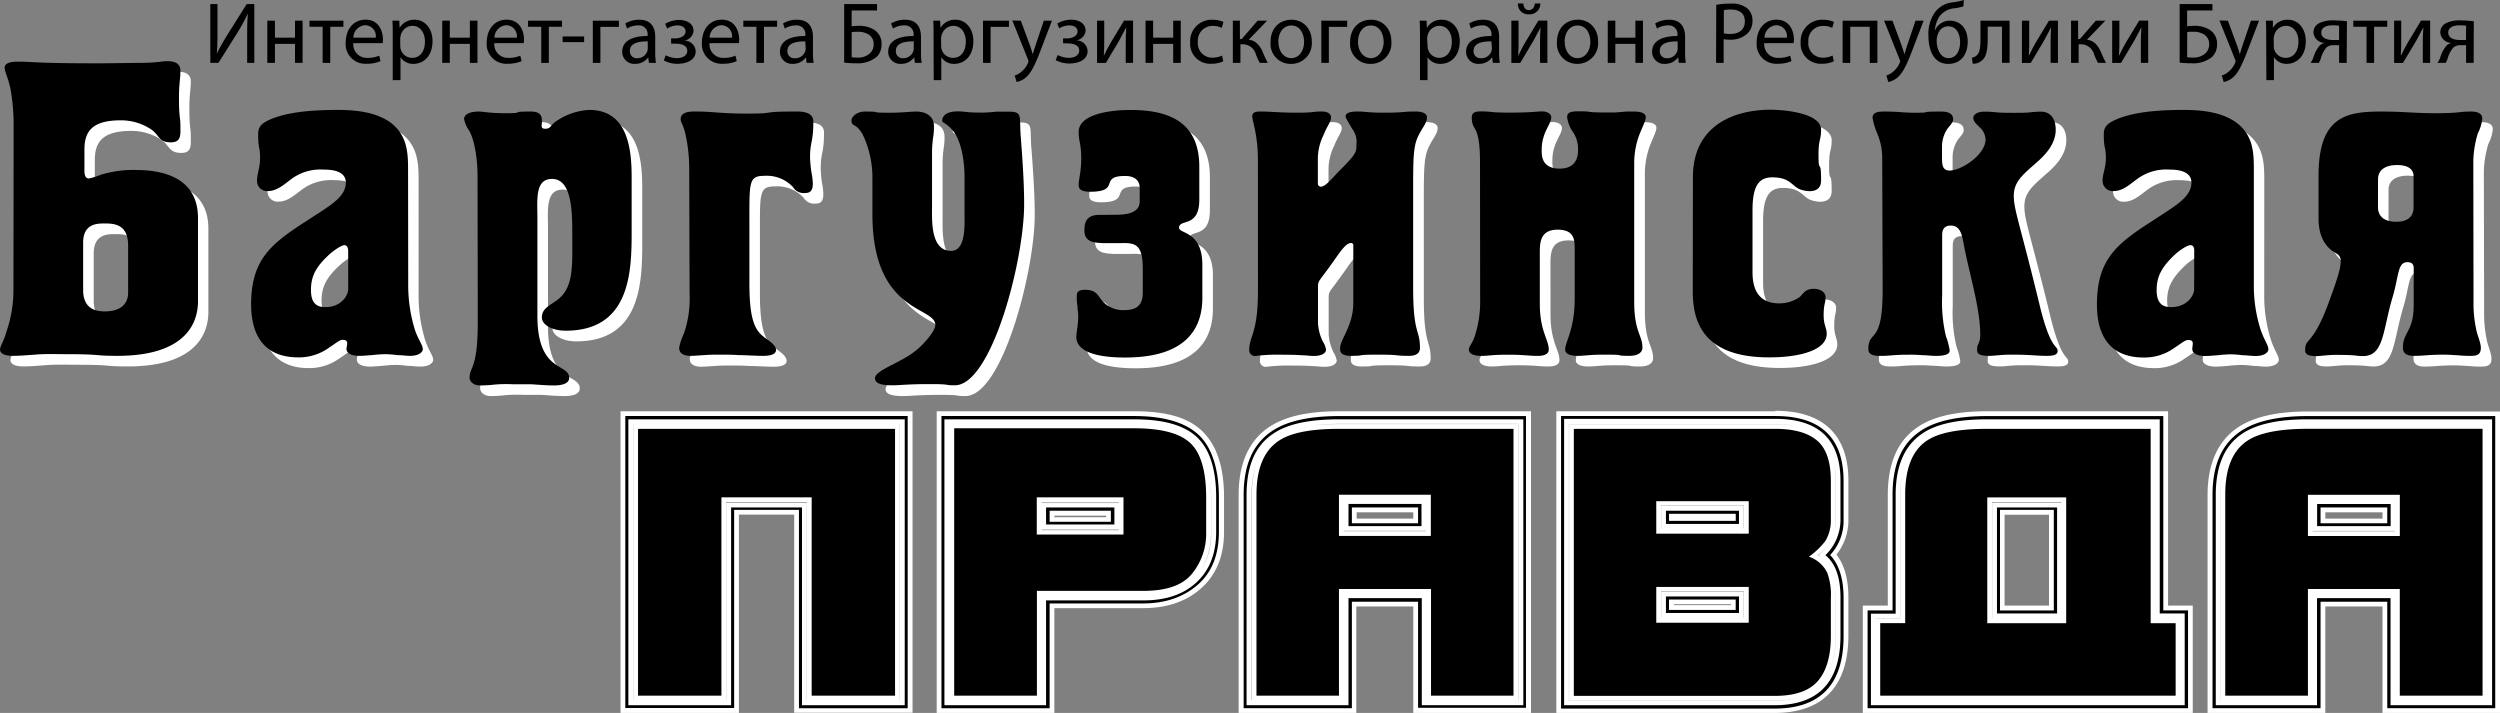
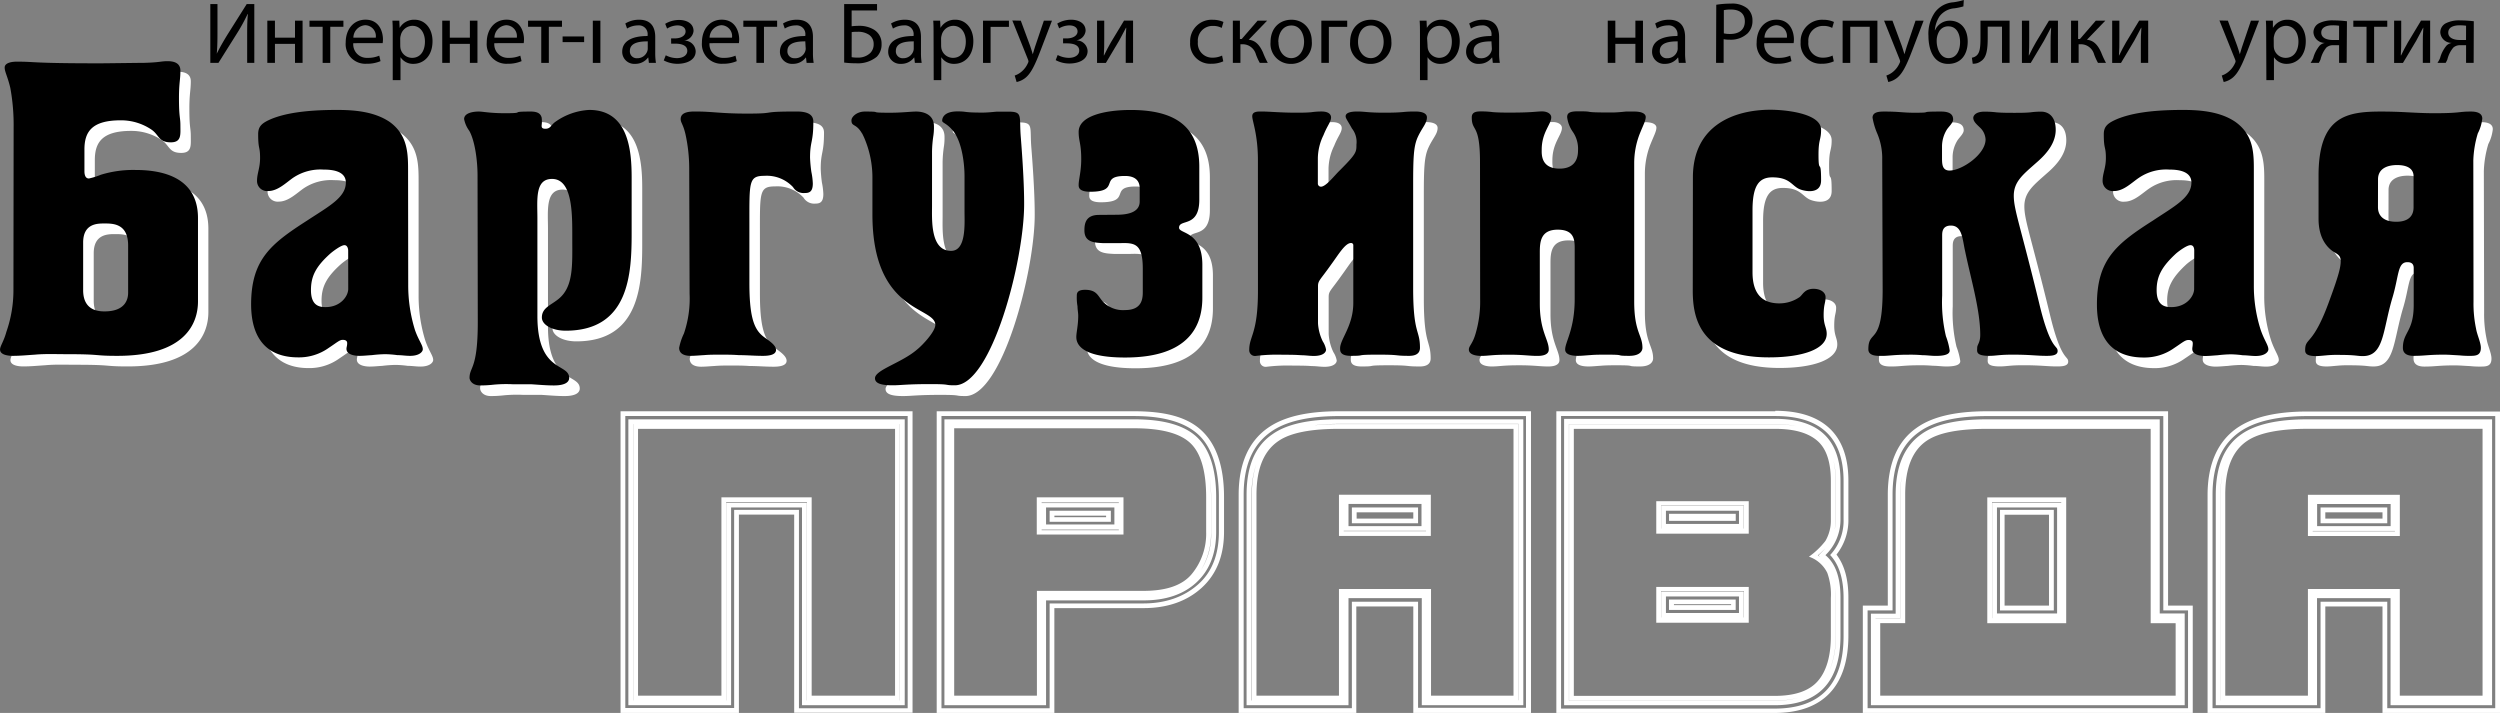
<svg xmlns="http://www.w3.org/2000/svg" viewBox="0 0 524.66 149.62">
  <rect x="0" y="0" width="524.66" height="149.62" fill="#808080" stroke="none" />
  <defs>
    <style>.cls-1{fill:#fff;}</style>
  </defs>
  <title>Ресурс 2</title>
  <g id="Слой_2" data-name="Слой 2">
    <g id="Слой_1-2" data-name="Слой 1">
-       <path d="M500.46,149.12V126.77H487.52v22.35H463.83v-45.3c0-6.24,2-10.8,5.85-13.56,3.28-2.32,8.09-3.45,14.68-3.45h39.81v62.31Zm22.05-1.64v-59H484.35c-6.15,0-10.77,1-13.71,3.08-3.4,2.36-5.12,6.5-5.12,12.3v43.65h20.26V125h16.43v22.45Zm-131.07,1.64V127.6h5.24V103.83c0-6.39,1.88-10.83,5.75-13.56,3.18-2.32,8-3.45,14.63-3.45h37.43V127.6h5.19v21.52ZM458,147.48V129.25h-5.24V88.46H417.06c-6.18,0-10.76,1-13.6,3.07-3.41,2.41-5.13,6.55-5.13,12.3v25.42h-5.19v18.23Zm-130.88,1.64V86.81h45.44c9.85,0,14.84,4.76,14.84,14.15v8a11.07,11.07,0,0,1-2.65,7.52c1.78,2.12,2.65,5.07,2.65,9v8c0,10.44-5,15.73-15,15.73Zm45.3-1.64c9,0,13.34-4.61,13.34-14.09v-8c0-4-1-6.83-3-8.52l-.42-.35.39-.39a9.81,9.81,0,0,0,3-7.26v-8c0-8.41-4.32-12.5-13.2-12.5h-43.8v59Zm-75.31,1.64V126.77H284.21v22.35H260.52v-45.3c0-6.24,2-10.8,5.85-13.56,3.23-2.32,8-3.45,14.68-3.45H320.8v62.31Zm22.05-1.64v-59H281c-6.2,0-10.81,1-13.7,3.07-3.44,2.35-5.18,6.49-5.18,12.3v43.65h20.31V125h16.38v22.45Zm-122.08,1.64V86.81H238c6.25,0,10.89,1.34,13.79,4s4.51,7.36,4.51,13.57v7.27c0,4.87-1.52,8.71-4.52,11.4s-7,4.13-11.85,4.13H220.77v22Zm22-1.64v-22H240c4.53,0,8.14-1.22,10.74-3.62s4-5.82,4-10.26v-7.27c0-5.73-1.33-9.86-3.94-12.29s-6.87-3.62-12.71-3.62h-39.3v59Zm-51.87,1.64V107.54h-12.6v41.58H130.73V86.81H191v62.31Zm22.2-1.64v-59h-57v59h20.56V106h15.88v41.48Zm313.77-1V124.1H484.85v22.35H466.55V103.83c0-5.76,1.61-9.62,4.92-11.79,2.57-1.69,6.9-2.55,12.88-2.55h37.14v57Zm0-34.47v-7.65H484.85V112Zm-109,34.47V130.27h5.24V103.83c0-5.75,1.64-9.74,4.88-11.84,2.55-1.68,6.75-2.5,12.83-2.5h34.76v40.79h5.24v16.18Zm39-16.18v-25.4H417.56v25.4ZM329.79,146.45v-57h42.77c4.14,0,7.14.87,9.18,2.64s3,4.8,3,8.83v8a9,9,0,0,1-1.21,4.81,14.86,14.86,0,0,1-2.93,2.94,6.8,6.8,0,0,1,3.36,3.33,13.87,13.87,0,0,1,.78,5.44v8c0,4.34-1,7.64-2.89,9.82s-5.11,3.23-9.42,3.23Zm36.69-16.33v-6.52H348.09v6.52Zm0-18.69v-5.82H348.09v5.82Zm-66.65,35V124.1H281.54v22.35H263.19V103.83c0-5.66,1.67-9.62,5-11.79,2.57-1.69,6.9-2.55,12.88-2.55h37.09v57Zm0-34.47v-7.65H281.54V112ZM199.75,146.45V89.38H238c5.7,0,9.78,1.08,12.1,3.2s3.53,6.15,3.53,11.79v7.27a13.83,13.83,0,0,1-3.08,9.12c-2.07,2.48-5.64,3.74-10.62,3.74H218.11v22Zm35.55-34.77v-6.81h-17.2v6.81Zm-65.46,34.77V104.87H151.9v41.58H133.4v-57h54.94v57Zm248.75-17.21V106h13.61v23.25Zm12-1.64V107.54H420.23V127.6Zm-81.43,1.49v-4.46h16.33v4.46Zm14.68-1.64v-1.18h-13v1.18Zm122-16.55v-5.65h16.43v5.65Zm14.68-1.59V107H487.52v2.31Zm-218,1.59v-5.65h16.38v5.65Zm14.64-1.59V107H284.21v2.31ZM219,110.56V106h15.34v4.56Zm13.6-1.59v-1.32H220.77V109Zm116.49,1.44v-3.77h16.33v3.77Zm14.68-1.64v-.48h-13v.48Z" />
      <path class="cls-1" d="M523.66,87.31v61.31H501V126.28H487v22.35H464.33v-44.8c0-6.13,1.88-10.48,5.64-13.15,3.21-2.27,8-3.36,14.39-3.36h39.31M465,148h21.26V125.53h15.43V148H523V88H484.35c-6.28,0-10.93,1-14,3.16-3.56,2.47-5.34,6.72-5.34,12.71V148M454,87.31V128.1h5.19v20.52H391.94V128.1h5.24V103.83c0-6.18,1.83-10.53,5.54-13.15,3.11-2.27,7.91-3.36,14.34-3.36H454M392.63,148h65.86V128.75h-5.24V88H417.06c-6.28,0-10.93,1-13.89,3.16-3.56,2.52-5.34,6.77-5.34,12.71v24.92h-5.19V148M372.56,87.31c9.54,0,14.34,4.55,14.34,13.65v8a10.5,10.5,0,0,1-2.82,7.52c1.88,2,2.82,5,2.82,9v8c0,10.14-4.85,15.23-14.49,15.23h-44.8V87.31h44.94M328.26,148h44.15c9.25,0,13.84-4.89,13.84-14.59v-8c0-4.15-1-7.12-3.16-8.9a10.34,10.34,0,0,0,3.16-7.61v-8c0-8.65-4.55-13-13.7-13h-44.3v60m-8-60.67v61.31H297.6V126.28H283.71v22.35H261v-44.8c0-6.13,1.88-10.48,5.64-13.15,3.16-2.27,8-3.36,14.39-3.36H320.3M261.66,148H283V125.53h15.38V148h21.31V88H281c-6.33,0-11,1-14,3.16-3.61,2.47-5.39,6.72-5.39,12.71V148M238,87.31c6.13,0,10.63,1.29,13.45,3.86s4.35,7.12,4.35,13.2v7.27c0,4.7-1.43,8.41-4.35,11s-6.77,4-11.52,4H220.28v22H197.58V87.31H238M198.22,148h21.31V126H240c4.65,0,8.36-1.24,11.08-3.76s4.15-6,4.15-10.63v-7.27c0-5.88-1.38-10.14-4.1-12.66S244,88,238,88h-39.8v60m-7.71-60.67v61.31H167.67V107h-13.6v41.58H131.23V87.31h59.28M131.87,148h21.56V106.5h14.88V148h21.56V88h-58v60M238,89.88c5.59,0,9.54,1,11.77,3.07s3.36,5.88,3.36,11.42v7.27a13.26,13.26,0,0,1-3,8.8Q247.22,124,240,124H217.61v22H200.25V89.88H238m-20.42,22.3h18.2v-7.81h-18.2v7.81M521,90v56H503.63V123.61H484.35V146H467V103.83c0-5.54,1.53-9.3,4.7-11.37,2.47-1.63,6.72-2.47,12.61-2.47H521m-36.64,22.5h19.28v-8.65H484.35v8.65m-33-22.5v40.79h5.24V146h-62V130.77h5.24V103.83c0-5.59,1.53-9.39,4.65-11.42C407,90.77,411.18,90,417.06,90h34.26m-34.26,40.79h16.56v-26.4H417.06v26.4M372.56,90c4,0,6.92.84,8.85,2.52s2.82,4.55,2.82,8.45v8a8.49,8.49,0,0,1-1.14,4.55,16.05,16.05,0,0,1-3.46,3.31,6.67,6.67,0,0,1,3.86,3.41,13.5,13.5,0,0,1,.74,5.24v8c0,4.25-.94,7.42-2.77,9.49s-4.85,3.07-9,3.07H330.29V90h42.27m-25,22H367v-6.82H347.59v6.82m0,18.69H367v-7.52H347.59v7.52M317.63,90v56H300.32V123.61H281V146H263.69V103.83c0-5.54,1.58-9.3,4.75-11.37C270.91,90.82,275.11,90,281,90h36.59M281,112.48h19.28v-8.65H281v8.65M187.84,90v56h-17.5V104.37H151.4V146H133.9V90h53.94m313.87,15.77v4.65H486.28v-4.65h15.43M487,109.81H501V106.5H487v3.31m-188.68-4.05v4.65H283v-4.65h15.38m-14.64,4.05H297.6V106.5H283.71v3.31m148-3.31v22.25H419.09V106.5h12.61m-12,21.61h11.32V107H419.73V128.1M233.87,106.5v3.56H219.53V106.5h14.34m-13.6,3h12.86v-2.32H220.28v2.32m144.67-2.32v2.77H349.62v-2.77h15.33m-14.68,2.13h14v-1.48h-14v1.48m14.68,15.87v3.46H349.62v-3.46h15.33M350.26,128h14v-2.18h-14V128m174.4-41.64H484.35c-6.7,0-11.59,1.16-15,3.55-4,2.86-6.06,7.56-6.06,14v45.8H488V127.28H500v22.35h24.69V86.31Zm-45,2.88a44,44,0,0,1,4.71-.23H522v58H502.71v0H522V89H484.35q-2.55,0-4.71.21ZM466,147V103.83a22.59,22.59,0,0,1,.39-4.36,24,24,0,0,0-.37,4.36V147h19.23v0Zm22-39.48H500v1.31H488V107.5Zm-2.67,3.91h17.28v.08H485.35v-.08ZM455,86.31H417.06c-6.77,0-11.65,1.16-14.93,3.55-3.94,2.79-5.95,7.49-5.95,14V127.1h-5.24v22.52h69.24V127.1H455V86.31Zm-42,2.81q1.88-.17,4-.17h35.19v0H417.06q-2.16,0-4,.14Zm-19.4,40.62h5.19V103.83a22.7,22.7,0,0,1,.34-4,24.61,24.61,0,0,0-.31,4v25.95h-5.22v0Zm24.42-24.38h14.56v.13H418.09v24.25h14.54v0H418.06v-24.4Zm2.67,2.67h9.32V127.1h-9.32V108Zm31.59,21.71h5.17v0h-5.17v0ZM393.63,147h63.86v0H393.63v0ZM372.56,86.31H326.62v63.31h45.8c10.13,0,15.49-5.61,15.49-16.23v-8c0-3.85-.82-6.8-2.5-9a11.62,11.62,0,0,0,2.5-7.53v-8c0-9.58-5.3-14.65-15.34-14.65ZM329.26,89h43.3a20.5,20.5,0,0,1,4.53.46,21.6,21.6,0,0,0-4.53-.43H329.29v58h43.13a18.9,18.9,0,0,0,5-.6,18.08,18.08,0,0,1-5,.63H329.26V89ZM385.05,111a11.81,11.81,0,0,0,.18-2.09v-8a18.59,18.59,0,0,0-.44-4.22,17.48,17.48,0,0,1,.47,4.22v8a10.39,10.39,0,0,1-.2,2.09Zm-36.46-4.9H366v4.82H348.59v-4.82Zm32.89,10.47a18,18,0,0,0,1.57-1.48q-.31.37-.66.72l-.77.77.4.33-.53-.35Zm2.32,24.49a18.28,18.28,0,0,0,1.43-7.68v-8q0-1-.06-1.89.08.89.08,1.89v8a17.75,17.75,0,0,1-1.45,7.68Zm-35.21-17H366v5.52H348.59v-5.52ZM321.3,86.31H281c-6.75,0-11.65,1.16-15,3.55-4,2.85-6.05,7.55-6.05,14v45.8h24.69V127.28H296.6v22.35H321.3V86.31Zm-45.25,2.91a43.89,43.89,0,0,1,5-.26h37.62v58H299.35v0h19.28V89H281a48.72,48.72,0,0,0-5,.24ZM262.66,147V103.83a19.68,19.68,0,0,1,1-6.46,20.26,20.26,0,0,0-.93,6.46V147H282v0Zm22.05-39.48H296.6v1.31H284.71V107.5ZM282,111.4h17.28v.08H282v-.08ZM238,86.31H196.58v63.31h24.69v-22H240c5,0,9.1-1.44,12.2-4.27s4.68-6.74,4.68-11.76v-7.27c0-6.36-1.57-11-4.67-13.93S244.4,86.31,238,86.31ZM199.22,89h0v58h19.28v0H199.22V89Zm52.6,31a14.65,14.65,0,0,0,2.33-8.28v-7.27a32,32,0,0,0-.27-4.28,29,29,0,0,1,.29,4.28v7.27a13.67,13.67,0,0,1-2.36,8.28Zm-33.22-14.55h16.2v.13h-16.2v-.13Zm2.67,2.77h10.86v.32H221.28v-.32Zm-2.67,2.92h16.2v.13h-16.2v-.13Zm0,13.94H240a25.65,25.65,0,0,0,2.75-.14A21.66,21.66,0,0,1,240,125H218.61v0ZM191.51,86.31H130.23v63.31h24.84V108h11.6v41.58h24.84V86.31ZM132.87,89h56v58H169.31V105.5H152.43V147H132.87V89Zm56,0H132.9v58h19.5V105.37h16.94V147h19.5V89Zm177.11,17.16H348.62v4.77h17.33v-4.77Zm0,18H348.62v5.46h17.33v-5.46Zm-14.68,2.64h12V127h-12v-.18Z" />
      <path class="cls-1" d="M5,63.31a26.53,26.53,0,0,1-1.48,8.55c-.54,2-1.33,3-1.33,3.71,0,1.24,2,1.33,2.67,1.33,1.58,0,3.07-.15,4.65-.25,2.13-.2,4.4-.1,6.53-.1,7.71,0,5.59.35,10.78.35,14.14,0,16.91-6.72,16.91-11.42V48c0-9.2-8.65-10.09-13.15-10.09a23.11,23.11,0,0,0-7.22,1,14.88,14.88,0,0,1-2.52.79c-.94,0-.94-1.24-.94-1.58V33.6c0-3.66,1.48-6.13,7.61-6.13a11.39,11.39,0,0,1,6.53,2c1.58,1.14,1.43,2.62,4,2.62,2.27,0,2-1.68,2-3.51s-.3-1.63-.3-5.78c0-3.16.3-3.86.3-5.74,0-.79-.3-2-2.67-2-1.48,0-1.48.25-4.94.35-1.19,0-7.86.1-9.3.1-14.64,0-13.2-.35-17.45-.35-.79,0-2.52.15-2.52,1.24,0,.89.64,1.93,1.19,4.3A43,43,0,0,1,5,28.9ZM19.67,53.13c0-4.05,3.07-4,4.5-4,1.73,0,4.94,0,4.94,4.6v9.94c0,1.14-.4,3.91-4.94,3.91-1.33,0-4.5-.2-4.5-4.45ZM87.85,38.54c0-3.81.1-7.86-3.86-10.73-3.36-2.27-7.76-2.52-11.08-2.52-7.17,0-11.08.84-13.6,1.83-2.13.89-2.92,1.58-2.92,3.26,0,3.36.4,2.42.4,5,0,2.13-.64,3.21-.64,4.8a2.12,2.12,0,0,0,2.37,2.13c2,0,3.76-1.78,5.19-2.77a10.26,10.26,0,0,1,6.38-1.73c1.48,0,4.7.15,4.7,2.72,0,3.16-3.61,5-8.16,8-7.56,4.85-11.72,8.16-11.72,17.6,0,4.05,1.09,11.12,9.89,11.12a10.74,10.74,0,0,0,6.38-2c1.73-1.14,2.27-1.68,2.92-1.68.4,0,.94.1.94.69s-.15.84-.15,1.19c0,1.38,2.13,1.48,2.67,1.48.94,0,1.73-.1,2.67-.15a27,27,0,0,1,2.82-.2,21.65,21.65,0,0,1,2.52.2c.94,0,1.73.15,2.67.15,2,0,2.67-.89,2.67-1.38,0-.89-.84-1.78-1.63-4a31.57,31.57,0,0,1-1.43-9.44ZM75.3,62.87c0,1.48-1.58,3.81-4.75,3.81-1.33,0-3.07-.3-3.07-3.56,0-2.92,1-4.94,4.1-7.71.69-.59,2.27-1.73,2.92-1.73s.79.79.79,1.14Zm27.19,7c0,9.89-1.73,9.3-1.73,11.67,0,.35.4,1.58,2.27,1.58a24.16,24.16,0,0,0,2.67-.15,28.27,28.27,0,0,1,4.1-.1h3.86c1.58.1,3.21.25,4.8.25,2.82,0,3.21-1,3.21-1.58,0-3.16-6.67-1-6.67-13V48c0-3.86-.54-8.21,3.07-8.21,4.4,0,4.25,7.61,4.25,12.46,0,5.59.3,10.19-2.92,12.76-1.58,1.29-3.46,1.83-3.46,3.86,0,1.53,2.13,2.77,5,2.77,13.35,0,13.84-12,13.84-20.42V39.48c0-5.64-.64-14.19-8.9-14.19a13.42,13.42,0,0,0-7.07,2.47c-1,.69-1,1.48-2.13,1.48-.79,0-.79-.35-.79-.69a6.35,6.35,0,0,0,0-1.68c-.15-.44-.4-1.24-2.27-1.24-4.94,0-.64.35-5.44.35-3.21,0-4.55-.35-5.49-.35-1.33,0-3.07.35-3.07,1.58a6.12,6.12,0,0,0,1.09,2.47c1.19,2.13,1.73,6.28,1.73,9.39Zm44.45-6a22.64,22.64,0,0,1-1.19,8.41,12,12,0,0,0-1,3c0,1.43,1.43,1.68,2.37,1.68s1.88-.1,2.82-.15c1.19-.1,2.22-.1,3.46-.1s2.52,0,3.86.1c1.73,0,3.31.15,5,.15.69,0,2.82,0,2.82-1.24S163,73.4,162,72.51c-1.63-1.53-2.52-4.1-2.52-10.88V49.12c0-8.75-.15-10,3.16-10a7.53,7.53,0,0,1,6,2.37,2.58,2.58,0,0,0,2.42,1.24c.94,0,1.73-.2,1.73-2a14.08,14.08,0,0,0-.3-2.42,27.83,27.83,0,0,1-.25-2.92c0-3.51.69-3.16.69-7.52,0-.89-.3-2.18-3.46-2.18-8.26,0-3.76.44-10.43.44-5.69,0-7.17-.44-10.88-.44-.94,0-3.07,0-3.07,1.58,0,.79.49,1,1,3.16a33.49,33.49,0,0,1,.79,7.17Zm38.37-16.61c0,20.77,13.2,19.28,13.2,23.19,0,1.38-2.67,4.25-3.86,5.19-3.21,2.77-8.8,4.25-8.8,6,0,1.24,1.73,1.48,3.71,1.48,1.73,0,2.82-.25,7.86-.25,4.65,0,2.67.25,5.19.25,7.71,0,14.54-26.16,14.54-38,0-1.33,0-5.14-.69-13.94-.4-4.6.54-5.49-2.67-5.49-.79,0-1.58,0-2.37,0-1.09.1-2,.2-3.07.2-4,0-3.07-.25-5.19-.25-2.82,0-3.21,1.38-3.21,1.93s.94.44,2.42,2.32c1.83,2.47,2.27,7,2.27,9.34V46.6c0,2.62.4,8.31-2.82,8.31-4.4,0-4-6.63-4-9.49V33.94a25.73,25.73,0,0,1,.3-3.36,12,12,0,0,0,.1-1.88c0-2.57-2.37-3.07-3.71-3.07-1.09,0-3.07.25-5.49.25-5,0-1.19-.25-5.29-.25-1.73,0-2.82,1.14-2.82,1.83,0,1.58,1.19.35,2.67,3.66a21.14,21.14,0,0,1,1.73,8.65Zm47.56.1c-2.82,0-3.07,1.83-3.07,3.26,0,2.47,2,2.57,4,2.67h3.36c3.16-.1,4.89,0,4.89,5.39v4.5c0,1.33.15,4.15-3.71,4.15a5.81,5.81,0,0,1-4.8-1.93c-.94-1.09-1.19-2.32-3.61-2.32-1.73,0-1.73.79-1.73,1.33a10.26,10.26,0,0,0,.15,2.13c0,.69.15,1.33.15,2,0,2-.4,3.46-.4,4.45,0,1.38.89,4.3,10.23,4.3,6.23,0,16.22-1.38,16.22-12.56V57.83c0-7.17-4.89-6.48-4.89-7.81,0-1.93,4.25.1,4.25-5.88V37.21c0-8.95-5.74-11.92-14.39-11.92-5.44,0-10.93,1.24-10.93,4.6,0,2,.54,2.37.54,5.74,0,2.57-.54,4.25-.54,5.39,0,.44,0,1.43,2.42,1.43,6.53,0,1.73-3.31,7.32-3.31,2.92,0,3.07,1.88,3.07,2.57v2.82c0,2.57-3.21,2.77-4.94,2.77Zm33.37,15.92c0,9.1-1.83,9.44-1.83,12.46a1.2,1.2,0,0,0,1.33,1.24,36.39,36.39,0,0,1,5.74-.25c1.29,0,2.52,0,3.86.1.89,0,1.73.15,2.62.15,2,0,2.57-.79,2.57-1.33a4.73,4.73,0,0,0-.69-1.73,10,10,0,0,1-1-3.81V62.32c0-1.24.4-1.24,2.77-4.6,1.48-2,2.92-4.5,4.15-4.5a.45.45,0,0,1,.49.44V65.79c0,4.85-2.77,7.61-2.77,9.54,0,.59,0,1.58,2.27,1.58,3.46,0,.4-.25,5.69-.25,4.94,0,3.21.25,6.53.25.69,0,2.27-.1,2.27-1.68,0-3.91-1.43-2.72-1.43-12.56V41.16c0-5.88.1-8.11.89-10,.94-2.13,2-3,2-4.3,0-1.09-1.58-1.24-2.42-1.24-2.92,0-2.13.25-6.53.25-3.56,0-4-.25-5.69-.25-1.33,0-2.42.25-2.42,1,0,.44.4.89,1.33,2.57a4.56,4.56,0,0,1,.94,3.36c0,1.58,0,1.93-3.46,5.39-1.19,1.14-2.92,3.46-4,3.46a.65.65,0,0,1-.64-.64V35.43A11.3,11.3,0,0,1,280,30.58c.79-2,1.58-2.77,1.58-3.71,0-.54-.4-1.24-2-1.24a14.85,14.85,0,0,0-2.13.15c-1.09.1-2.13.1-3.21.1-3.31,0-5.59-.25-7.32-.25-.79,0-1.88,0-1.88,1s1.19,3.81,1.19,9.2ZM312.87,65a23.58,23.58,0,0,1-.94,7.17c-.64,2.27-1.43,2.62-1.43,3.41,0,1.24,2,1.33,2.52,1.33,1.73,0,2.13-.25,5.83-.25,3.21,0,4.25.25,6,.25.54,0,2.42,0,2.42-1.33,0-2.13-1.88-3.81-1.88-9.64V55.25c0-2.22.15-4.8,3.76-4.8s3.56,2.32,3.56,4.15V65c0,6.33-2,9-2,10.58,0,1,1.19,1.33,2.67,1.33.79,0,1.73-.1,2.52-.15,1.19-.1,2.27-.1,3.46-.1,4.4,0,1.48.25,4.8.25,2.37,0,2.77-1.14,2.77-1.68,0-2.72-1.73-3.26-1.73-9.74V36.42a17,17,0,0,1,1.09-5.93c.79-2,1.33-2.92,1.33-3.71,0-.44-.4-1.14-2.42-1.14-.49,0-1.19,0-1.73,0-1,.1-2,.2-3,.2-6.92,0-3-.25-7.07-.25-1.88,0-2.27.44-2.27,1.24a6.85,6.85,0,0,0,1.19,3.07,6.28,6.28,0,0,1,1.09,3.91c0,3.61-2.82,3.81-3.86,3.81-4,0-3.76-3.11-3.76-4,0-3.61,2-5.29,2-6.77,0-.79-.94-1.24-1.88-1.24-1.33,0-2,.25-6.67.25-1.19,0-2.52,0-3.71-.1a19.32,19.32,0,0,0-2.42-.15c-.79,0-2,0-2,1.24,0,3.16,1.73,1.14,1.73,9.44Zm44.6-1.78c0,5.39,1.24,14,16,14,6.92,0,12.11-1.68,12.11-4.94,0-1.33-.64-1.78-.64-3.91,0-2.37.4-2.47.4-3.81,0-.94-1-1.73-2.52-1.73-1.88,0-2.27,1.24-2.92,1.73a7.48,7.48,0,0,1-4.25,1.33c-3,0-5.64-1.38-5.64-6.53v-13c0-5.14,1.33-6.92,4.15-6.92,3.61,0,4,1.63,5.59,2.42,1.19.54,4.65,1.24,4.65-1.78,0-4.94-.54-1-.54-5.39,0-3.36.54-3,.54-5.24,0-3.51-7.71-4.2-10.63-4.2-7.32,0-16.27,3.07-16.27,14.19Zm39.85-.2c0,12-3,8.16-3,12.51,0,1.48,2,1.38,2.82,1.38,1.58,0,2.52-.25,5.59-.25a28.75,28.75,0,0,1,2.92.1c.94,0,1.88.15,2.82.15,2.67,0,2.92-.69,2.92-1.14a14.36,14.36,0,0,0-.79-3,30.84,30.84,0,0,1-.79-8.5V51.69c0-.69,0-2.13,1.83-2.13,2.42,0,2.42,2.92,3,5.44,1.19,5.74,3.16,12.26,3.16,17.5,0,1.68-.64,2-.64,2.72s-.4,1.68,2.52,1.68c1.48,0,2-.25,4.94-.25,3.71,0,5,.25,7,.25.94,0,2.42,0,2.42-1,0-1.33-1.48,0-3.86-10-4-16.46-5.34-19.68-5.34-22.6s1.88-4.4,4.55-6.77c1.43-1.24,4.25-3.71,4.25-7.07,0-2.77-1.48-3.81-3.07-3.81a17.57,17.57,0,0,0-2.27.15c-1.09.1-2.27.1-3.31.1-1.24,0-2.52,0-3.76-.1a21.56,21.56,0,0,0-2.52-.15c-2,0-2.37.94-2.37,1.29,0,.84.79,1.43,1.58,2.22a3.66,3.66,0,0,1,1,2.32c0,3.16-5,6.53-7.56,6.53-1.58,0-1.58-1.43-1.58-2.72V33a6.77,6.77,0,0,1,1-3.51c.4-.64,1.33-1.43,1.33-2.13s-.25-1.68-2.52-1.68c-5.34,0-1.19.25-5.59.25-2.42,0-3.21-.25-6.28-.25-.94,0-2.52,0-2.52,1.29a14.54,14.54,0,0,0,.94,3.21,13.31,13.31,0,0,1,1.09,5.59Zm77.87-24.47c0-3.81.15-7.86-3.86-10.73-3.31-2.27-7.71-2.52-11.08-2.52-7.17,0-11,.84-13.55,1.83-2.13.89-3,1.58-3,3.26,0,3.36.44,2.42.44,5,0,2.13-.69,3.21-.69,4.8a2.14,2.14,0,0,0,2.42,2.13c2,0,3.71-1.78,5.19-2.77a10.18,10.18,0,0,1,6.38-1.73c1.43,0,4.65.15,4.65,2.72,0,3.16-3.61,5-8.11,8-7.61,4.85-11.72,8.16-11.72,17.6,0,4.05,1,11.12,9.84,11.12a10.74,10.74,0,0,0,6.38-2c1.73-1.14,2.27-1.68,3-1.68.4,0,.89.1.89.69s-.1.84-.1,1.19c0,1.38,2.13,1.48,2.67,1.48.89,0,1.73-.1,2.62-.15a27,27,0,0,1,2.82-.2,21.65,21.65,0,0,1,2.52.2c.94,0,1.73.15,2.67.15,2,0,2.67-.89,2.67-1.38,0-.89-.79-1.78-1.58-4a30.2,30.2,0,0,1-1.48-9.44ZM462.68,62.87c0,1.48-1.58,3.81-4.8,3.81-1.33,0-3.07-.3-3.07-3.56,0-2.92,1.09-4.94,4.1-7.71.69-.59,2.27-1.73,3-1.73s.79.79.79,1.14Zm58.59-27a22,22,0,0,1,.94-5.64,8.74,8.74,0,0,0,.94-3.11c0-1.43-1.73-1.48-2.42-1.48-2.67,0-2,.35-7.71.35-1.88,0-3.86-.1-5.74-.2s-3.61-.15-5.34-.15c-7.32,0-13.15,1-13.15,13.45v9c0,1.68.25,4.85,2.92,6.82,1.09.69,1.73.89,1.73,2.13s-.4,2.92-2.27,8C487.6,75,486,72.86,486,75.67c0,.54.15,1.24,2.27,1.24.64,0,1.48-.1,2.13-.15a21.5,21.5,0,0,1,2.52-.1c3.86,0,3.86.25,5.19.25,4.4,0,4.15-5.19,6.13-12,1.48-4.8,1.09-7.71,3.21-7.71.94,0,1.33.44,1.33,1.24v7.81c0,5.64-2.27,5.64-2.27,9,0,.64.25,1.68,2.27,1.68,2.37,0,2.92-.25,6.38-.25,1,0,2.13.1,3.21.15a19.05,19.05,0,0,0,2.37.1c1.19,0,2.13-.15,2.13-1.68,0-1.14-.79-2.72-1-4a25.53,25.53,0,0,1-.54-5.69Zm-20,4c0-2.22,1.88-3,4-3,3.46,0,3.46,1.93,3.46,2.37v6.53c0,1.78-1.09,3-3.61,3-3.86,0-3.86-2.57-3.86-3.07Z" />
      <path d="M2.82,61.09a26.53,26.53,0,0,1-1.48,8.55c-.54,2-1.33,3-1.33,3.71,0,1.24,2,1.33,2.67,1.33,1.58,0,3.07-.15,4.65-.25,2.13-.2,4.4-.1,6.53-.1,7.71,0,5.59.35,10.78.35,14.14,0,16.91-6.72,16.91-11.42V45.76c0-9.2-8.65-10.09-13.15-10.09a23.11,23.11,0,0,0-7.22,1,14.88,14.88,0,0,1-2.52.79c-.94,0-.94-1.24-.94-1.58v-4.5c0-3.66,1.48-6.13,7.61-6.13a11.39,11.39,0,0,1,6.53,2c1.58,1.14,1.43,2.62,4,2.62,2.27,0,2-1.68,2-3.51s-.3-1.63-.3-5.78c0-3.16.3-3.86.3-5.74,0-.79-.3-2-2.67-2-1.48,0-1.48.25-4.94.35-1.19,0-7.86.1-9.3.1-14.64,0-13.2-.35-17.45-.35-.79,0-2.52.15-2.52,1.24,0,.89.64,1.93,1.19,4.3a43,43,0,0,1,.69,8.26ZM17.45,50.9c0-4.05,3.07-4,4.5-4,1.73,0,4.94,0,4.94,4.6v9.94c0,1.14-.4,3.91-4.94,3.91-1.33,0-4.5-.2-4.5-4.45ZM85.64,36.32c0-3.81.1-7.86-3.86-10.73C78.42,23.31,74,23.07,70.7,23.07c-7.17,0-11.08.84-13.6,1.83-2.13.89-2.92,1.58-2.92,3.26,0,3.36.4,2.42.4,5,0,2.13-.64,3.21-.64,4.8a2.12,2.12,0,0,0,2.37,2.13c2,0,3.76-1.78,5.19-2.77a10.26,10.26,0,0,1,6.38-1.73c1.48,0,4.7.15,4.7,2.72,0,3.16-3.61,5-8.16,8-7.56,4.85-11.72,8.16-11.72,17.6C52.71,68,53.79,75,62.6,75A10.74,10.74,0,0,0,69,73c1.73-1.14,2.27-1.68,2.92-1.68.4,0,.94.1.94.69s-.15.84-.15,1.19c0,1.38,2.13,1.48,2.67,1.48.94,0,1.73-.1,2.67-.15a27,27,0,0,1,2.82-.2,21.65,21.65,0,0,1,2.52.2c.94,0,1.73.15,2.67.15,2,0,2.67-.89,2.67-1.38,0-.89-.84-1.78-1.63-4a31.57,31.57,0,0,1-1.43-9.44ZM73.08,60.64c0,1.48-1.58,3.81-4.75,3.81-1.33,0-3.07-.3-3.07-3.56,0-2.92,1-4.94,4.1-7.71.69-.59,2.27-1.73,2.92-1.73s.79.79.79,1.14Zm27.19,7c0,9.89-1.73,9.3-1.73,11.67,0,.35.4,1.58,2.27,1.58a24.16,24.16,0,0,0,2.67-.15,28.27,28.27,0,0,1,4.1-.1h3.86c1.58.1,3.21.25,4.8.25,2.82,0,3.21-1,3.21-1.58,0-3.16-6.67-1-6.67-13V45.76c0-3.86-.54-8.21,3.07-8.21,4.4,0,4.25,7.61,4.25,12.46,0,5.59.3,10.19-2.92,12.76-1.58,1.29-3.46,1.83-3.46,3.86,0,1.53,2.13,2.77,5,2.77,13.35,0,13.84-12,13.84-20.42V37.26c0-5.64-.64-14.19-8.9-14.19a13.42,13.42,0,0,0-7.07,2.47c-1,.69-1,1.48-2.13,1.48-.79,0-.79-.35-.79-.69a6.35,6.35,0,0,0,0-1.68c-.15-.44-.4-1.24-2.27-1.24-4.94,0-.64.35-5.44.35-3.21,0-4.55-.35-5.49-.35-1.33,0-3.07.35-3.07,1.58a6.12,6.12,0,0,0,1.09,2.47c1.19,2.13,1.73,6.28,1.73,9.39Zm44.45-6A22.64,22.64,0,0,1,143.53,70a12,12,0,0,0-1,3c0,1.43,1.43,1.68,2.37,1.68s1.88-.1,2.82-.15c1.19-.1,2.22-.1,3.46-.1s2.52,0,3.86.1c1.73,0,3.31.15,5,.15.69,0,2.82,0,2.82-1.24s-2.13-2.27-3.07-3.16c-1.63-1.53-2.52-4.1-2.52-10.88V46.9c0-8.75-.15-10,3.16-10a7.53,7.53,0,0,1,6,2.37,2.58,2.58,0,0,0,2.42,1.24c.94,0,1.73-.2,1.73-2a14.08,14.08,0,0,0-.3-2.42A27.83,27.83,0,0,1,170,33.1c0-3.51.69-3.16.69-7.52,0-.89-.3-2.18-3.46-2.18-8.26,0-3.76.44-10.43.44-5.69,0-7.17-.44-10.88-.44-.94,0-3.07,0-3.07,1.58,0,.79.49,1,1,3.16a33.49,33.49,0,0,1,.79,7.17ZM183.09,45c0,20.77,13.2,19.28,13.2,23.19,0,1.38-2.67,4.25-3.86,5.19-3.21,2.77-8.8,4.25-8.8,6,0,1.24,1.73,1.48,3.71,1.48,1.73,0,2.82-.25,7.86-.25,4.65,0,2.67.25,5.19.25,7.71,0,14.54-26.16,14.54-38,0-1.33,0-5.14-.69-13.94-.4-4.6.54-5.49-2.67-5.49-.79,0-1.58,0-2.37,0-1.09.1-2,.2-3.07.2-4,0-3.07-.25-5.19-.25-2.82,0-3.21,1.38-3.21,1.93s.94.44,2.42,2.32c1.83,2.47,2.27,7,2.27,9.34v7.37c0,2.62.4,8.31-2.82,8.31-4.4,0-4-6.63-4-9.49V31.72a25.73,25.73,0,0,1,.3-3.36,12,12,0,0,0,.1-1.88c0-2.57-2.37-3.07-3.71-3.07-1.09,0-3.07.25-5.49.25-5,0-1.19-.25-5.29-.25-1.73,0-2.82,1.14-2.82,1.83,0,1.58,1.19.35,2.67,3.66a21.14,21.14,0,0,1,1.73,8.65Zm47.56.1c-2.82,0-3.07,1.83-3.07,3.26,0,2.47,2,2.57,4,2.67h3.36c3.16-.1,4.89,0,4.89,5.39v4.5c0,1.33.15,4.15-3.71,4.15a5.81,5.81,0,0,1-4.8-1.93c-.94-1.09-1.19-2.32-3.61-2.32-1.73,0-1.73.79-1.73,1.33a10.26,10.26,0,0,0,.15,2.13c0,.69.15,1.33.15,2,0,2-.4,3.46-.4,4.45,0,1.38.89,4.3,10.23,4.3,6.23,0,16.22-1.38,16.22-12.56V55.6c0-7.17-4.89-6.48-4.89-7.81,0-1.93,4.25.1,4.25-5.88V35c0-8.95-5.74-11.92-14.39-11.92-5.44,0-10.93,1.24-10.93,4.6,0,2,.54,2.37.54,5.74,0,2.57-.54,4.25-.54,5.39,0,.44,0,1.43,2.42,1.43,6.53,0,1.73-3.31,7.32-3.31,2.92,0,3.07,1.88,3.07,2.57V42.3c0,2.57-3.21,2.77-4.94,2.77ZM264,61c0,9.1-1.83,9.44-1.83,12.46a1.2,1.2,0,0,0,1.33,1.24,36.39,36.39,0,0,1,5.74-.25c1.29,0,2.52,0,3.86.1.89,0,1.73.15,2.62.15,2,0,2.57-.79,2.57-1.33a4.73,4.73,0,0,0-.69-1.73,10,10,0,0,1-1-3.81V60.1c0-1.24.4-1.24,2.77-4.6,1.48-2,2.92-4.5,4.15-4.5a.45.45,0,0,1,.49.44V63.56c0,4.85-2.77,7.61-2.77,9.54,0,.59,0,1.58,2.27,1.58,3.46,0,.4-.25,5.69-.25,4.94,0,3.21.25,6.53.25.69,0,2.27-.1,2.27-1.68,0-3.91-1.43-2.72-1.43-12.56V38.94c0-5.88.1-8.11.89-10,.94-2.13,2-3,2-4.3,0-1.09-1.58-1.24-2.42-1.24-2.92,0-2.13.25-6.53.25-3.56,0-4-.25-5.69-.25-1.33,0-2.42.25-2.42,1,0,.44.4.89,1.33,2.57a4.56,4.56,0,0,1,.94,3.36c0,1.58,0,1.93-3.46,5.39-1.19,1.14-2.92,3.46-4,3.46a.65.65,0,0,1-.64-.64V33.2a11.3,11.3,0,0,1,1.19-4.85c.79-2,1.58-2.77,1.58-3.71,0-.54-.4-1.24-2-1.24a14.85,14.85,0,0,0-2.13.15c-1.09.1-2.13.1-3.21.1-3.31,0-5.59-.25-7.32-.25-.79,0-1.88,0-1.88,1s1.19,3.81,1.19,9.2Zm46.63,1.78a23.58,23.58,0,0,1-.94,7.17c-.64,2.27-1.43,2.62-1.43,3.41,0,1.24,2,1.33,2.52,1.33,1.73,0,2.13-.25,5.83-.25,3.21,0,4.25.25,6,.25.54,0,2.42,0,2.42-1.33,0-2.13-1.88-3.81-1.88-9.64V53c0-2.22.15-4.8,3.76-4.8s3.56,2.32,3.56,4.15V62.77c0,6.33-2,9-2,10.58,0,1,1.19,1.33,2.67,1.33.79,0,1.73-.1,2.52-.15,1.19-.1,2.27-.1,3.46-.1,4.4,0,1.48.25,4.8.25,2.37,0,2.77-1.14,2.77-1.68,0-2.72-1.73-3.26-1.73-9.74V34.19a17,17,0,0,1,1.09-5.93c.79-2,1.33-2.92,1.33-3.71,0-.44-.4-1.14-2.42-1.14-.49,0-1.19,0-1.73,0-1,.1-2,.2-3,.2-6.92,0-3-.25-7.07-.25-1.88,0-2.27.44-2.27,1.24a6.85,6.85,0,0,0,1.19,3.07,6.28,6.28,0,0,1,1.09,3.91c0,3.61-2.82,3.81-3.86,3.81-4,0-3.76-3.11-3.76-4,0-3.61,2-5.29,2-6.77,0-.79-.94-1.24-1.88-1.24-1.33,0-2,.25-6.67.25-1.19,0-2.52,0-3.71-.1a19.32,19.32,0,0,0-2.42-.15c-.79,0-2,0-2,1.24,0,3.16,1.73,1.14,1.73,9.44ZM355.25,61c0,5.39,1.24,14,16,14,6.92,0,12.11-1.68,12.11-4.94,0-1.33-.64-1.78-.64-3.91,0-2.37.4-2.47.4-3.81,0-.94-1-1.73-2.52-1.73-1.88,0-2.27,1.24-2.92,1.73a7.48,7.48,0,0,1-4.25,1.33c-3,0-5.64-1.38-5.64-6.53v-13c0-5.14,1.33-6.92,4.15-6.92,3.61,0,4,1.63,5.59,2.42,1.19.54,4.65,1.24,4.65-1.78,0-4.94-.54-1-.54-5.39,0-3.36.54-3,.54-5.24,0-3.51-7.71-4.2-10.63-4.2-7.32,0-16.27,3.07-16.27,14.19Zm39.85-.2c0,12-3,8.16-3,12.51,0,1.48,2,1.38,2.82,1.38,1.58,0,2.52-.25,5.59-.25a28.75,28.75,0,0,1,2.92.1c.94,0,1.88.15,2.82.15,2.67,0,2.92-.69,2.92-1.14a14.36,14.36,0,0,0-.79-3,30.84,30.84,0,0,1-.79-8.5V49.47c0-.69,0-2.13,1.83-2.13,2.42,0,2.42,2.92,3,5.44,1.19,5.74,3.16,12.26,3.16,17.5,0,1.68-.64,2-.64,2.72s-.4,1.68,2.52,1.68c1.48,0,2-.25,4.94-.25,3.71,0,5,.25,7,.25.94,0,2.42,0,2.42-1,0-1.33-1.48,0-3.86-10-4-16.46-5.34-19.68-5.34-22.6s1.88-4.4,4.55-6.77c1.43-1.24,4.25-3.71,4.25-7.07,0-2.77-1.48-3.81-3.07-3.81a17.57,17.57,0,0,0-2.27.15c-1.09.1-2.27.1-3.31.1-1.24,0-2.52,0-3.76-.1a21.56,21.56,0,0,0-2.52-.15c-2,0-2.37.94-2.37,1.29,0,.84.79,1.43,1.58,2.22a3.66,3.66,0,0,1,1,2.32c0,3.16-5,6.53-7.56,6.53-1.58,0-1.58-1.43-1.58-2.72V30.73a6.77,6.77,0,0,1,1-3.51c.4-.64,1.33-1.43,1.33-2.13s-.25-1.68-2.52-1.68c-5.34,0-1.19.25-5.59.25-2.42,0-3.21-.25-6.28-.25-.94,0-2.52,0-2.52,1.29a14.54,14.54,0,0,0,.94,3.21,13.31,13.31,0,0,1,1.09,5.59ZM473,36.32c0-3.81.15-7.86-3.86-10.73-3.31-2.27-7.71-2.52-11.08-2.52-7.17,0-11,.84-13.55,1.83-2.13.89-3,1.58-3,3.26,0,3.36.44,2.42.44,5,0,2.13-.69,3.21-.69,4.8a2.14,2.14,0,0,0,2.42,2.13c2,0,3.71-1.78,5.19-2.77a10.18,10.18,0,0,1,6.38-1.73c1.43,0,4.65.15,4.65,2.72,0,3.16-3.61,5-8.11,8-7.61,4.85-11.72,8.16-11.72,17.6,0,4.05,1,11.12,9.84,11.12a10.74,10.74,0,0,0,6.38-2c1.73-1.14,2.27-1.68,3-1.68.4,0,.89.1.89.69s-.1.84-.1,1.19c0,1.38,2.13,1.48,2.67,1.48.89,0,1.73-.1,2.62-.15a27,27,0,0,1,2.82-.2,21.65,21.65,0,0,1,2.52.2c.94,0,1.73.15,2.67.15,2,0,2.67-.89,2.67-1.38,0-.89-.79-1.78-1.58-4A30.2,30.2,0,0,1,473,59.85ZM460.47,60.64c0,1.48-1.58,3.81-4.8,3.81-1.33,0-3.07-.3-3.07-3.56,0-2.92,1.09-4.94,4.1-7.71.69-.59,2.27-1.73,3-1.73s.79.79.79,1.14Zm58.59-27A22,22,0,0,1,520,28a8.74,8.74,0,0,0,.94-3.11c0-1.43-1.73-1.48-2.42-1.48-2.67,0-2,.35-7.71.35-1.88,0-3.86-.1-5.74-.2s-3.61-.15-5.34-.15c-7.32,0-13.15,1-13.15,13.45v9c0,1.68.25,4.85,2.92,6.82,1.09.69,1.73.89,1.73,2.13s-.4,2.92-2.27,8c-3.56,10-5.19,7.86-5.19,10.68,0,.54.15,1.24,2.27,1.24.64,0,1.48-.1,2.13-.15a21.5,21.5,0,0,1,2.52-.1c3.86,0,3.86.25,5.19.25,4.4,0,4.15-5.19,6.13-12,1.48-4.8,1.09-7.71,3.21-7.71.94,0,1.33.44,1.33,1.24V64c0,5.64-2.27,5.64-2.27,9,0,.64.25,1.68,2.27,1.68,2.37,0,2.92-.25,6.38-.25,1,0,2.13.1,3.21.15a19.05,19.05,0,0,0,2.37.1c1.19,0,2.13-.15,2.13-1.68,0-1.14-.79-2.72-1-4a25.53,25.53,0,0,1-.54-5.69Zm-20,4c0-2.22,1.88-3,4-3,3.46,0,3.46,1.93,3.46,2.37v6.53c0,1.78-1.09,3-3.61,3-3.86,0-3.86-2.57-3.86-3.07Z" />
      <path d="M45.64.86v5.2c0,2,0,3.57-.15,5.22l0,0c.62-1.28,1.39-2.62,2.29-4.08l4-6.35h1.59V13.2h-1.5V7.95c0-2,0-3.46.15-5l-.06,0a37.59,37.59,0,0,1-2.29,4.16L45.84,13.2h-1.7V.86Z" />
      <path d="M57.7,4.34V7.91h4.21V4.34H63.5V13.2H61.91v-4H57.7v4H56.1V4.34Z" />
      <path d="M72.07,4.34V5.62H69.31V13.2H67.71V5.62H64.95V4.34Z" />
      <path d="M74.14,9.06a2.84,2.84,0,0,0,3,3.08,5.84,5.84,0,0,0,2.45-.46l.27,1.15a7.18,7.18,0,0,1-2.95.55,4.12,4.12,0,0,1-4.36-4.47c0-2.67,1.57-4.78,4.16-4.78,2.89,0,3.66,2.54,3.66,4.17a6.12,6.12,0,0,1-.06.75Zm4.72-1.15a2.29,2.29,0,0,0-2.23-2.62,2.67,2.67,0,0,0-2.47,2.62Z" />
      <path d="M82.42,7.23c0-1.14,0-2.05-.07-2.89H83.8l.07,1.52h0a3.48,3.48,0,0,1,3.15-1.72c2.14,0,3.75,1.81,3.75,4.5,0,3.19-1.94,4.76-4,4.76A3.11,3.11,0,0,1,84.05,12h0v4.82H82.42ZM84,9.59a3.62,3.62,0,0,0,.07.66,2.49,2.49,0,0,0,2.42,1.89c1.7,0,2.69-1.39,2.69-3.42,0-1.78-.93-3.3-2.64-3.3a2.57,2.57,0,0,0-2.44,2,2.6,2.6,0,0,0-.11.66Z" />
      <path d="M94.4,4.34V7.91h4.21V4.34h1.59V13.2H98.61v-4H94.4v4H92.81V4.34Z" />
      <path d="M103.74,9.06a2.84,2.84,0,0,0,3,3.08,5.84,5.84,0,0,0,2.45-.46l.27,1.15a7.18,7.18,0,0,1-2.95.55,4.12,4.12,0,0,1-4.36-4.47c0-2.67,1.57-4.78,4.16-4.78,2.89,0,3.66,2.54,3.66,4.17a6.12,6.12,0,0,1-.06.75Zm4.72-1.15a2.29,2.29,0,0,0-2.23-2.62,2.67,2.67,0,0,0-2.47,2.62Z" />
      <path d="M117.94,4.34V5.62h-2.76V13.2h-1.59V5.62h-2.77V4.34Z" />
      <path d="M122.59,7.65V8.84h-4.52V7.65Z" />
-       <path d="M129.88,4.34v1.3H126V13.2h-1.59V4.34Z" />
+       <path d="M129.88,4.34H126V13.2h-1.59V4.34Z" />
      <path d="M136.18,13.2l-.13-1.12H136a3.3,3.3,0,0,1-2.71,1.32,2.52,2.52,0,0,1-2.71-2.54c0-2.14,1.9-3.31,5.33-3.3V7.38a1.83,1.83,0,0,0-2-2.05,4.42,4.42,0,0,0-2.31.66l-.37-1.06a5.5,5.5,0,0,1,2.91-.79c2.71,0,3.37,1.85,3.37,3.63v3.31a12.53,12.53,0,0,0,.15,2.12Zm-.24-4.52c-1.76,0-3.75.27-3.75,2a1.43,1.43,0,0,0,1.52,1.54,2.21,2.21,0,0,0,2.14-1.48,1.69,1.69,0,0,0,.09-.51Z" />
      <path d="M140.84,8.06h.77c1.36,0,2.27-.62,2.27-1.45s-.71-1.28-1.72-1.28A4.27,4.27,0,0,0,140,6l-.4-1a5.63,5.63,0,0,1,2.95-.81c1.36,0,3,.6,3,2.33a2.26,2.26,0,0,1-2,2v0A2.36,2.36,0,0,1,146,10.75c0,1.92-2,2.64-3.83,2.64a6.07,6.07,0,0,1-2.87-.71l.42-1.08a5.12,5.12,0,0,0,2.34.6c1.34,0,2.18-.64,2.18-1.52,0-1.19-1.25-1.52-2.58-1.52h-.81Z" />
      <path d="M148.9,9.06a2.84,2.84,0,0,0,3,3.08,5.84,5.84,0,0,0,2.45-.46l.27,1.15a7.18,7.18,0,0,1-2.95.55,4.12,4.12,0,0,1-4.36-4.47c0-2.67,1.57-4.78,4.16-4.78,2.89,0,3.66,2.54,3.66,4.17a6.12,6.12,0,0,1-.06.75Zm4.72-1.15a2.29,2.29,0,0,0-2.23-2.62,2.67,2.67,0,0,0-2.47,2.62Z" />
      <path d="M163.09,4.34V5.62h-2.76V13.2h-1.59V5.62H156V4.34Z" />
      <path d="M169.28,13.2l-.13-1.12h-.05a3.3,3.3,0,0,1-2.71,1.32,2.52,2.52,0,0,1-2.71-2.54c0-2.14,1.9-3.31,5.33-3.3V7.38a1.83,1.83,0,0,0-2-2.05,4.42,4.42,0,0,0-2.31.66l-.37-1.06a5.5,5.5,0,0,1,2.91-.79c2.71,0,3.37,1.85,3.37,3.63v3.31a12.53,12.53,0,0,0,.15,2.12ZM169,8.68c-1.76,0-3.75.27-3.75,2a1.43,1.43,0,0,0,1.52,1.54A2.21,2.21,0,0,0,169,10.73a1.69,1.69,0,0,0,.09-.51Z" />
      <path d="M184.06.86V2.2h-5.33V5.51a13.88,13.88,0,0,1,1.52-.09,5.87,5.87,0,0,1,3.19.82,3.39,3.39,0,0,1,1.57,3,3.63,3.63,0,0,1-1,2.67,6.26,6.26,0,0,1-4.36,1.37,18.72,18.72,0,0,1-2.49-.15V.86ZM178.73,12a6.94,6.94,0,0,0,1.34.09,3.61,3.61,0,0,0,2.6-1,2.54,2.54,0,0,0,.68-1.81,2.31,2.31,0,0,0-1-2A4.12,4.12,0,0,0,180,6.67c-.37,0-.86,0-1.26.07Z" />
      <path d="M192,13.2l-.13-1.12h-.05a3.3,3.3,0,0,1-2.71,1.32,2.52,2.52,0,0,1-2.71-2.54c0-2.14,1.9-3.31,5.33-3.3V7.38a1.83,1.83,0,0,0-2-2.05A4.42,4.42,0,0,0,187.4,6L187,4.93a5.5,5.5,0,0,1,2.91-.79c2.71,0,3.37,1.85,3.37,3.63v3.31a12.53,12.53,0,0,0,.15,2.12Zm-.24-4.52c-1.76,0-3.75.27-3.75,2a1.43,1.43,0,0,0,1.52,1.54,2.21,2.21,0,0,0,2.14-1.48,1.69,1.69,0,0,0,.09-.51Z" />
      <path d="M195.92,7.23c0-1.14,0-2.05-.07-2.89h1.45l.07,1.52h0a3.48,3.48,0,0,1,3.15-1.72c2.14,0,3.75,1.81,3.75,4.5,0,3.19-1.94,4.76-4,4.76A3.11,3.11,0,0,1,197.54,12h0v4.82h-1.59Zm1.59,2.36a3.62,3.62,0,0,0,.07.66A2.49,2.49,0,0,0,200,12.14c1.7,0,2.69-1.39,2.69-3.42,0-1.78-.93-3.3-2.64-3.3a2.57,2.57,0,0,0-2.44,2,2.6,2.6,0,0,0-.11.66Z" />
      <path d="M211.74,4.34v1.3h-3.85V13.2H206.3V4.34Z" />
      <path d="M214.23,4.34l1.94,5.24c.2.59.42,1.28.57,1.81h0c.17-.53.35-1.21.57-1.85l1.76-5.2h1.7l-2.42,6.32c-1.15,3-1.94,4.6-3,5.55a4.37,4.37,0,0,1-2,1l-.4-1.36a4.26,4.26,0,0,0,1.41-.79,4.88,4.88,0,0,0,1.35-1.79,1.16,1.16,0,0,0,.13-.38,1.41,1.41,0,0,0-.11-.42l-3.28-8.17Z" />
      <path d="M223.1,8.06h.77c1.35,0,2.27-.62,2.27-1.45s-.71-1.28-1.72-1.28a4.27,4.27,0,0,0-2.14.62l-.4-1a5.63,5.63,0,0,1,2.95-.81c1.35,0,3,.6,3,2.33a2.26,2.26,0,0,1-2,2v0a2.36,2.36,0,0,1,2.42,2.22c0,1.92-2,2.64-3.83,2.64a6.07,6.07,0,0,1-2.87-.71l.42-1.08a5.11,5.11,0,0,0,2.34.6c1.34,0,2.18-.64,2.18-1.52,0-1.19-1.25-1.52-2.58-1.52h-.81Z" />
      <path d="M231.74,4.34V8.08c0,1.41,0,2.29-.09,3.55l.05,0c.53-1.08.84-1.7,1.43-2.73l2.77-4.58h1.89V13.2h-1.54V9.45c0-1.45,0-2.2.11-3.62h-.06c-.57,1.13-1,1.85-1.46,2.75-.84,1.37-1.81,3.08-2.76,4.63h-1.85V4.34Z" />
-       <path d="M242,4.34V7.91h4.21V4.34h1.59V13.2h-1.59v-4H242v4h-1.59V4.34Z" />
      <path d="M256.72,12.87a5.93,5.93,0,0,1-2.54.51,4.21,4.21,0,0,1-4.41-4.52,4.5,4.5,0,0,1,4.76-4.71,5.39,5.39,0,0,1,2.23.46l-.37,1.25a3.74,3.74,0,0,0-1.87-.42,3.07,3.07,0,0,0-3.13,3.35,3,3,0,0,0,3.08,3.31,4.58,4.58,0,0,0,2-.44Z" />
      <path d="M260.21,4.34V8.19h.38l3.33-3.85h2l-3.86,4c1.43.15,2.29,1.1,3,2.69a18.73,18.73,0,0,0,1,2.16h-1.68a11.79,11.79,0,0,1-.82-1.81,2.88,2.88,0,0,0-2.93-2.09h-.31v3.9h-1.59V4.34Z" />
      <path d="M275.3,8.7a4.33,4.33,0,0,1-4.41,4.71,4.21,4.21,0,0,1-4.25-4.56c0-3,1.94-4.71,4.39-4.71S275.3,6,275.3,8.7Zm-7,.09c0,1.94,1.12,3.41,2.69,3.41s2.69-1.45,2.69-3.44c0-1.5-.75-3.41-2.65-3.41S268.27,7.1,268.27,8.79Z" />
      <path d="M282.73,4.34v1.3h-3.85V13.2H277.3V4.34Z" />
      <path d="M292,8.7a4.33,4.33,0,0,1-4.41,4.71,4.21,4.21,0,0,1-4.25-4.56c0-3,1.94-4.71,4.39-4.71S292,6,292,8.7Zm-7,.09c0,1.94,1.12,3.41,2.69,3.41s2.69-1.45,2.69-3.44c0-1.5-.75-3.41-2.66-3.41S285,7.1,285,8.79Z" />
      <path d="M298,7.23c0-1.14,0-2.05-.07-2.89h1.45l.07,1.52h0a3.48,3.48,0,0,1,3.15-1.72c2.14,0,3.75,1.81,3.75,4.5,0,3.19-1.94,4.76-4,4.76A3.11,3.11,0,0,1,299.59,12h0v4.82H298Zm1.59,2.36a3.62,3.62,0,0,0,.07.66A2.49,2.49,0,0,0,302,12.14c1.7,0,2.69-1.39,2.69-3.42,0-1.78-.93-3.3-2.64-3.3a2.57,2.57,0,0,0-2.44,2,2.62,2.62,0,0,0-.11.66Z" />
      <path d="M313.29,13.2l-.13-1.12h-.06a3.3,3.3,0,0,1-2.71,1.32,2.52,2.52,0,0,1-2.71-2.54c0-2.14,1.9-3.31,5.33-3.3V7.38a1.83,1.83,0,0,0-2-2.05,4.41,4.41,0,0,0-2.31.66l-.37-1.06a5.5,5.5,0,0,1,2.91-.79c2.71,0,3.37,1.85,3.37,3.63v3.31a12.43,12.43,0,0,0,.15,2.12ZM313,8.68c-1.76,0-3.75.27-3.75,2a1.43,1.43,0,0,0,1.52,1.54A2.2,2.2,0,0,0,313,10.73a1.68,1.68,0,0,0,.09-.51Z" />
-       <path d="M318.69,4.34V8.08c0,1.41,0,2.29-.09,3.55l.06,0c.53-1.08.84-1.7,1.43-2.73l2.76-4.58h1.89V13.2H323.2V9.45c0-1.45,0-2.2.11-3.62h-.05c-.57,1.13-1,1.85-1.46,2.75-.84,1.37-1.81,3.08-2.77,4.63h-1.85V4.34Zm1-3.61c.05.79.44,1.39,1.17,1.39s1.15-.59,1.25-1.39h1.15A2.22,2.22,0,0,1,320.87,3,2.13,2.13,0,0,1,318.56.73Z" />
-       <path d="M335.38,8.7A4.33,4.33,0,0,1,331,13.4a4.21,4.21,0,0,1-4.25-4.56c0-3,1.94-4.71,4.39-4.71S335.38,6,335.38,8.7Zm-7,.09c0,1.94,1.12,3.41,2.69,3.41s2.69-1.45,2.69-3.44c0-1.5-.75-3.41-2.65-3.41S328.35,7.1,328.35,8.79Z" />
      <path d="M339,4.34V7.91h4.21V4.34h1.59V13.2h-1.59v-4H339v4h-1.59V4.34Z" />
      <path d="M352.32,13.2l-.13-1.12h-.06a3.3,3.3,0,0,1-2.71,1.32,2.52,2.52,0,0,1-2.71-2.54c0-2.14,1.9-3.31,5.33-3.3V7.38a1.83,1.83,0,0,0-2-2.05,4.41,4.41,0,0,0-2.31.66l-.37-1.06a5.5,5.5,0,0,1,2.91-.79c2.71,0,3.37,1.85,3.37,3.63v3.31a12.43,12.43,0,0,0,.15,2.12Zm-.24-4.52c-1.76,0-3.75.27-3.75,2a1.43,1.43,0,0,0,1.52,1.54A2.2,2.2,0,0,0,352,10.73a1.68,1.68,0,0,0,.09-.51Z" />
      <path d="M360.18,1a18.44,18.44,0,0,1,3.06-.24,5.07,5.07,0,0,1,3.46,1,3.32,3.32,0,0,1,1.08,2.58,3.64,3.64,0,0,1-1,2.64,5.12,5.12,0,0,1-3.77,1.35,5.49,5.49,0,0,1-1.28-.11V13.2h-1.59Zm1.59,6a5.33,5.33,0,0,0,1.32.13c1.92,0,3.09-.93,3.09-2.64S365,2,363.27,2a6.68,6.68,0,0,0-1.5.13Z" />
      <path d="M370.25,9.06a2.84,2.84,0,0,0,3,3.08,5.84,5.84,0,0,0,2.45-.46l.27,1.15a7.18,7.18,0,0,1-2.95.55,4.12,4.12,0,0,1-4.36-4.47c0-2.67,1.57-4.78,4.16-4.78,2.89,0,3.66,2.54,3.66,4.17a6.12,6.12,0,0,1-.06.75ZM375,7.91a2.29,2.29,0,0,0-2.23-2.62,2.67,2.67,0,0,0-2.47,2.62Z" />
      <path d="M384.85,12.87a5.94,5.94,0,0,1-2.55.51,4.21,4.21,0,0,1-4.41-4.52,4.5,4.5,0,0,1,4.76-4.71,5.39,5.39,0,0,1,2.23.46l-.37,1.25a3.74,3.74,0,0,0-1.87-.42,3.07,3.07,0,0,0-3.13,3.35,3,3,0,0,0,3.08,3.31,4.58,4.58,0,0,0,2-.44Z" />
      <path d="M394,4.34V13.2h-1.61V5.62H388.3V13.2H386.7V4.34Z" />
      <path d="M397.16,4.34l1.94,5.24c.2.59.42,1.28.57,1.81h0c.17-.53.35-1.21.57-1.85L402,4.34h1.7l-2.42,6.32c-1.15,3-1.94,4.6-3,5.55a4.37,4.37,0,0,1-2,1l-.4-1.36a4.26,4.26,0,0,0,1.41-.79,4.88,4.88,0,0,0,1.35-1.79,1.16,1.16,0,0,0,.13-.38,1.41,1.41,0,0,0-.11-.42L395.4,4.34Z" />
      <path d="M412.05,1.34a12,12,0,0,1-1.85.4,4.34,4.34,0,0,0-3.15,1.67,6.32,6.32,0,0,0-1,2.93h.05a3.35,3.35,0,0,1,3.08-2c2.18,0,3.77,1.56,3.77,4.38s-1.5,4.69-4.1,4.69c-3.11,0-4.14-3-4.14-5.93a7.87,7.87,0,0,1,1.37-4.91A5.32,5.32,0,0,1,409.93.48a13,13,0,0,0,2.2-.48Zm-3.17,4.19a2.15,2.15,0,0,0-2,1.21,3.88,3.88,0,0,0-.44,1.89c0,1.46.71,3.57,2.47,3.57s2.44-1.72,2.44-3.35C411.36,7.4,410.79,5.53,408.88,5.53Z" />
      <path d="M421.74,4.34V13.2h-1.59V5.6h-3V7.91c0,2.49-.24,4.16-1.39,4.91a2.59,2.59,0,0,1-1.76.55l-.17-1.26a2,2,0,0,0,.88-.37c.82-.6.92-1.85.92-3.83V4.34Z" />
      <path d="M425.86,4.34V8.08c0,1.41,0,2.29-.09,3.55l.05,0c.53-1.08.84-1.7,1.43-2.73L430,4.34h1.89V13.2h-1.54V9.45c0-1.45,0-2.2.11-3.62h-.06c-.57,1.13-1,1.85-1.46,2.75-.84,1.37-1.81,3.08-2.76,4.63h-1.85V4.34Z" />
      <path d="M436.12,4.34V8.19h.38l3.33-3.85h2l-3.86,4c1.43.15,2.29,1.1,3,2.69a18.64,18.64,0,0,0,1,2.16h-1.68a11.79,11.79,0,0,1-.82-1.81,2.88,2.88,0,0,0-2.93-2.09h-.31v3.9h-1.59V4.34Z" />
      <path d="M444.78,4.34V8.08c0,1.41,0,2.29-.09,3.55l.05,0c.53-1.08.84-1.7,1.43-2.73l2.77-4.58h1.89V13.2h-1.54V9.45c0-1.45,0-2.2.11-3.62h-.06c-.57,1.13-1,1.85-1.46,2.75-.84,1.37-1.81,3.08-2.76,4.63h-1.85V4.34Z" />
-       <path d="M464.31.86V2.2H459V5.51a13.88,13.88,0,0,1,1.52-.09,5.87,5.87,0,0,1,3.19.82,3.39,3.39,0,0,1,1.57,3,3.63,3.63,0,0,1-1,2.67,6.26,6.26,0,0,1-4.36,1.37,18.72,18.72,0,0,1-2.49-.15V.86ZM459,12a6.94,6.94,0,0,0,1.34.09,3.61,3.61,0,0,0,2.6-1,2.54,2.54,0,0,0,.68-1.81,2.31,2.31,0,0,0-1-2,4.12,4.12,0,0,0-2.34-.62c-.37,0-.86,0-1.26.07Z" />
      <path d="M467.55,4.34l1.94,5.24c.2.59.42,1.28.57,1.81h0c.16-.53.35-1.21.57-1.85l1.76-5.2h1.7l-2.42,6.32c-1.15,3-1.94,4.6-3,5.55a4.37,4.37,0,0,1-2,1l-.4-1.36a4.25,4.25,0,0,0,1.41-.79,4.89,4.89,0,0,0,1.36-1.79,1.15,1.15,0,0,0,.13-.38,1.41,1.41,0,0,0-.11-.42l-3.28-8.17Z" />
      <path d="M475.59,7.23c0-1.14,0-2.05-.07-2.89H477L477,5.86h0a3.48,3.48,0,0,1,3.15-1.72c2.14,0,3.75,1.81,3.75,4.5,0,3.19-1.94,4.76-4,4.76A3.11,3.11,0,0,1,477.22,12h0v4.82h-1.59Zm1.59,2.36a3.62,3.62,0,0,0,.07.66,2.49,2.49,0,0,0,2.42,1.89c1.7,0,2.69-1.39,2.69-3.42,0-1.78-.93-3.3-2.64-3.3a2.57,2.57,0,0,0-2.44,2,2.62,2.62,0,0,0-.11.66Z" />
      <path d="M492.48,13.2h-1.59V9.49H489.7a2.09,2.09,0,0,0-1.48.49A6.14,6.14,0,0,0,487,12.47a5.56,5.56,0,0,1-.37.73h-1.72a5.78,5.78,0,0,0,.55-1,6.8,6.8,0,0,1,1.39-2.67,2.11,2.11,0,0,1,1-.51V9a2.36,2.36,0,0,1-2.34-2.2,2.14,2.14,0,0,1,1.17-1.92,6.21,6.21,0,0,1,3-.6,24.63,24.63,0,0,1,2.86.18Zm-1.59-7.8a9,9,0,0,0-1.34-.09c-1.1,0-2.4.31-2.4,1.54s1.41,1.54,2.36,1.54h1.37Z" />
      <path d="M501,4.34V5.62h-2.76V13.2h-1.59V5.62h-2.77V4.34Z" />
      <path d="M503.93,4.34V8.08c0,1.41,0,2.29-.09,3.55l.06,0c.53-1.08.84-1.7,1.43-2.73l2.76-4.58H510V13.2h-1.54V9.45c0-1.45,0-2.2.11-3.62h-.05c-.57,1.13-1,1.85-1.46,2.75-.84,1.37-1.81,3.08-2.77,4.63h-1.85V4.34Z" />
      <path d="M519.13,13.2h-1.59V9.49h-1.19a2.09,2.09,0,0,0-1.48.49,6.14,6.14,0,0,0-1.25,2.49,5.39,5.39,0,0,1-.37.73h-1.72a5.78,5.78,0,0,0,.55-1,6.81,6.81,0,0,1,1.39-2.67,2.12,2.12,0,0,1,1-.51V9a2.36,2.36,0,0,1-2.34-2.2,2.14,2.14,0,0,1,1.17-1.92,6.21,6.21,0,0,1,3-.6,24.63,24.63,0,0,1,2.86.18Zm-1.59-7.8a9,9,0,0,0-1.34-.09c-1.1,0-2.4.31-2.4,1.54s1.41,1.54,2.36,1.54h1.37Z" />
    </g>
  </g>
</svg>